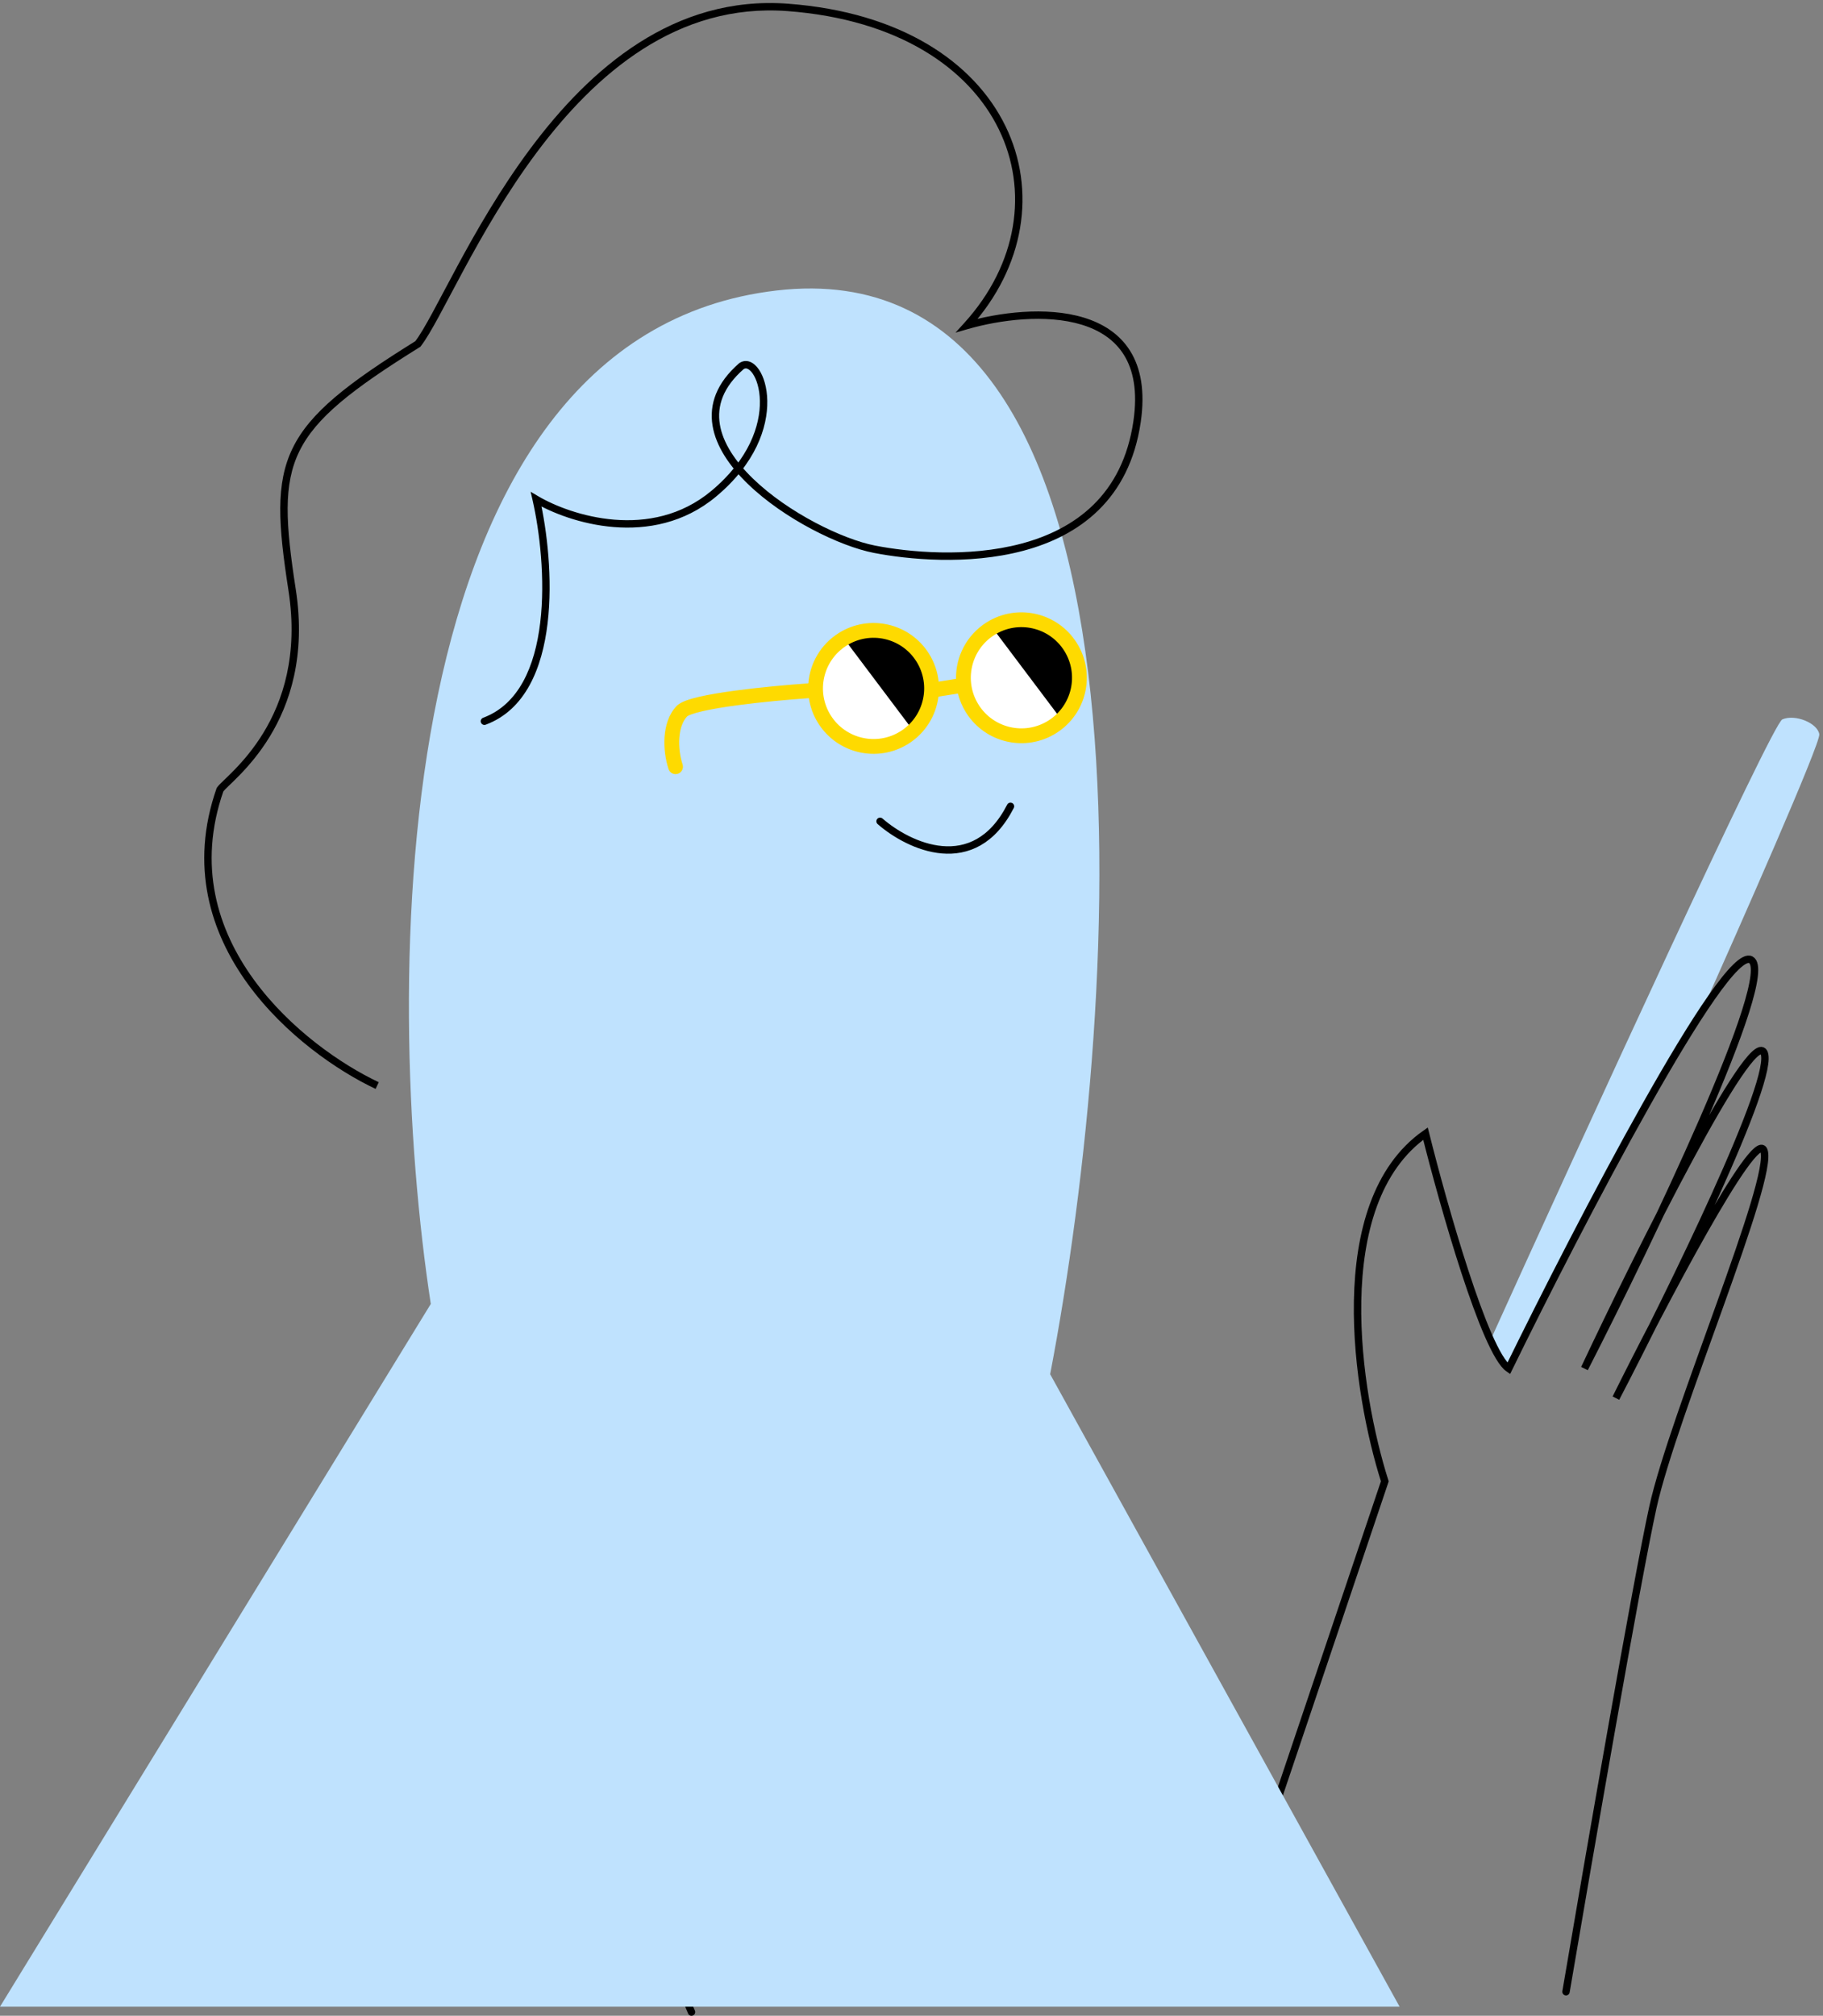
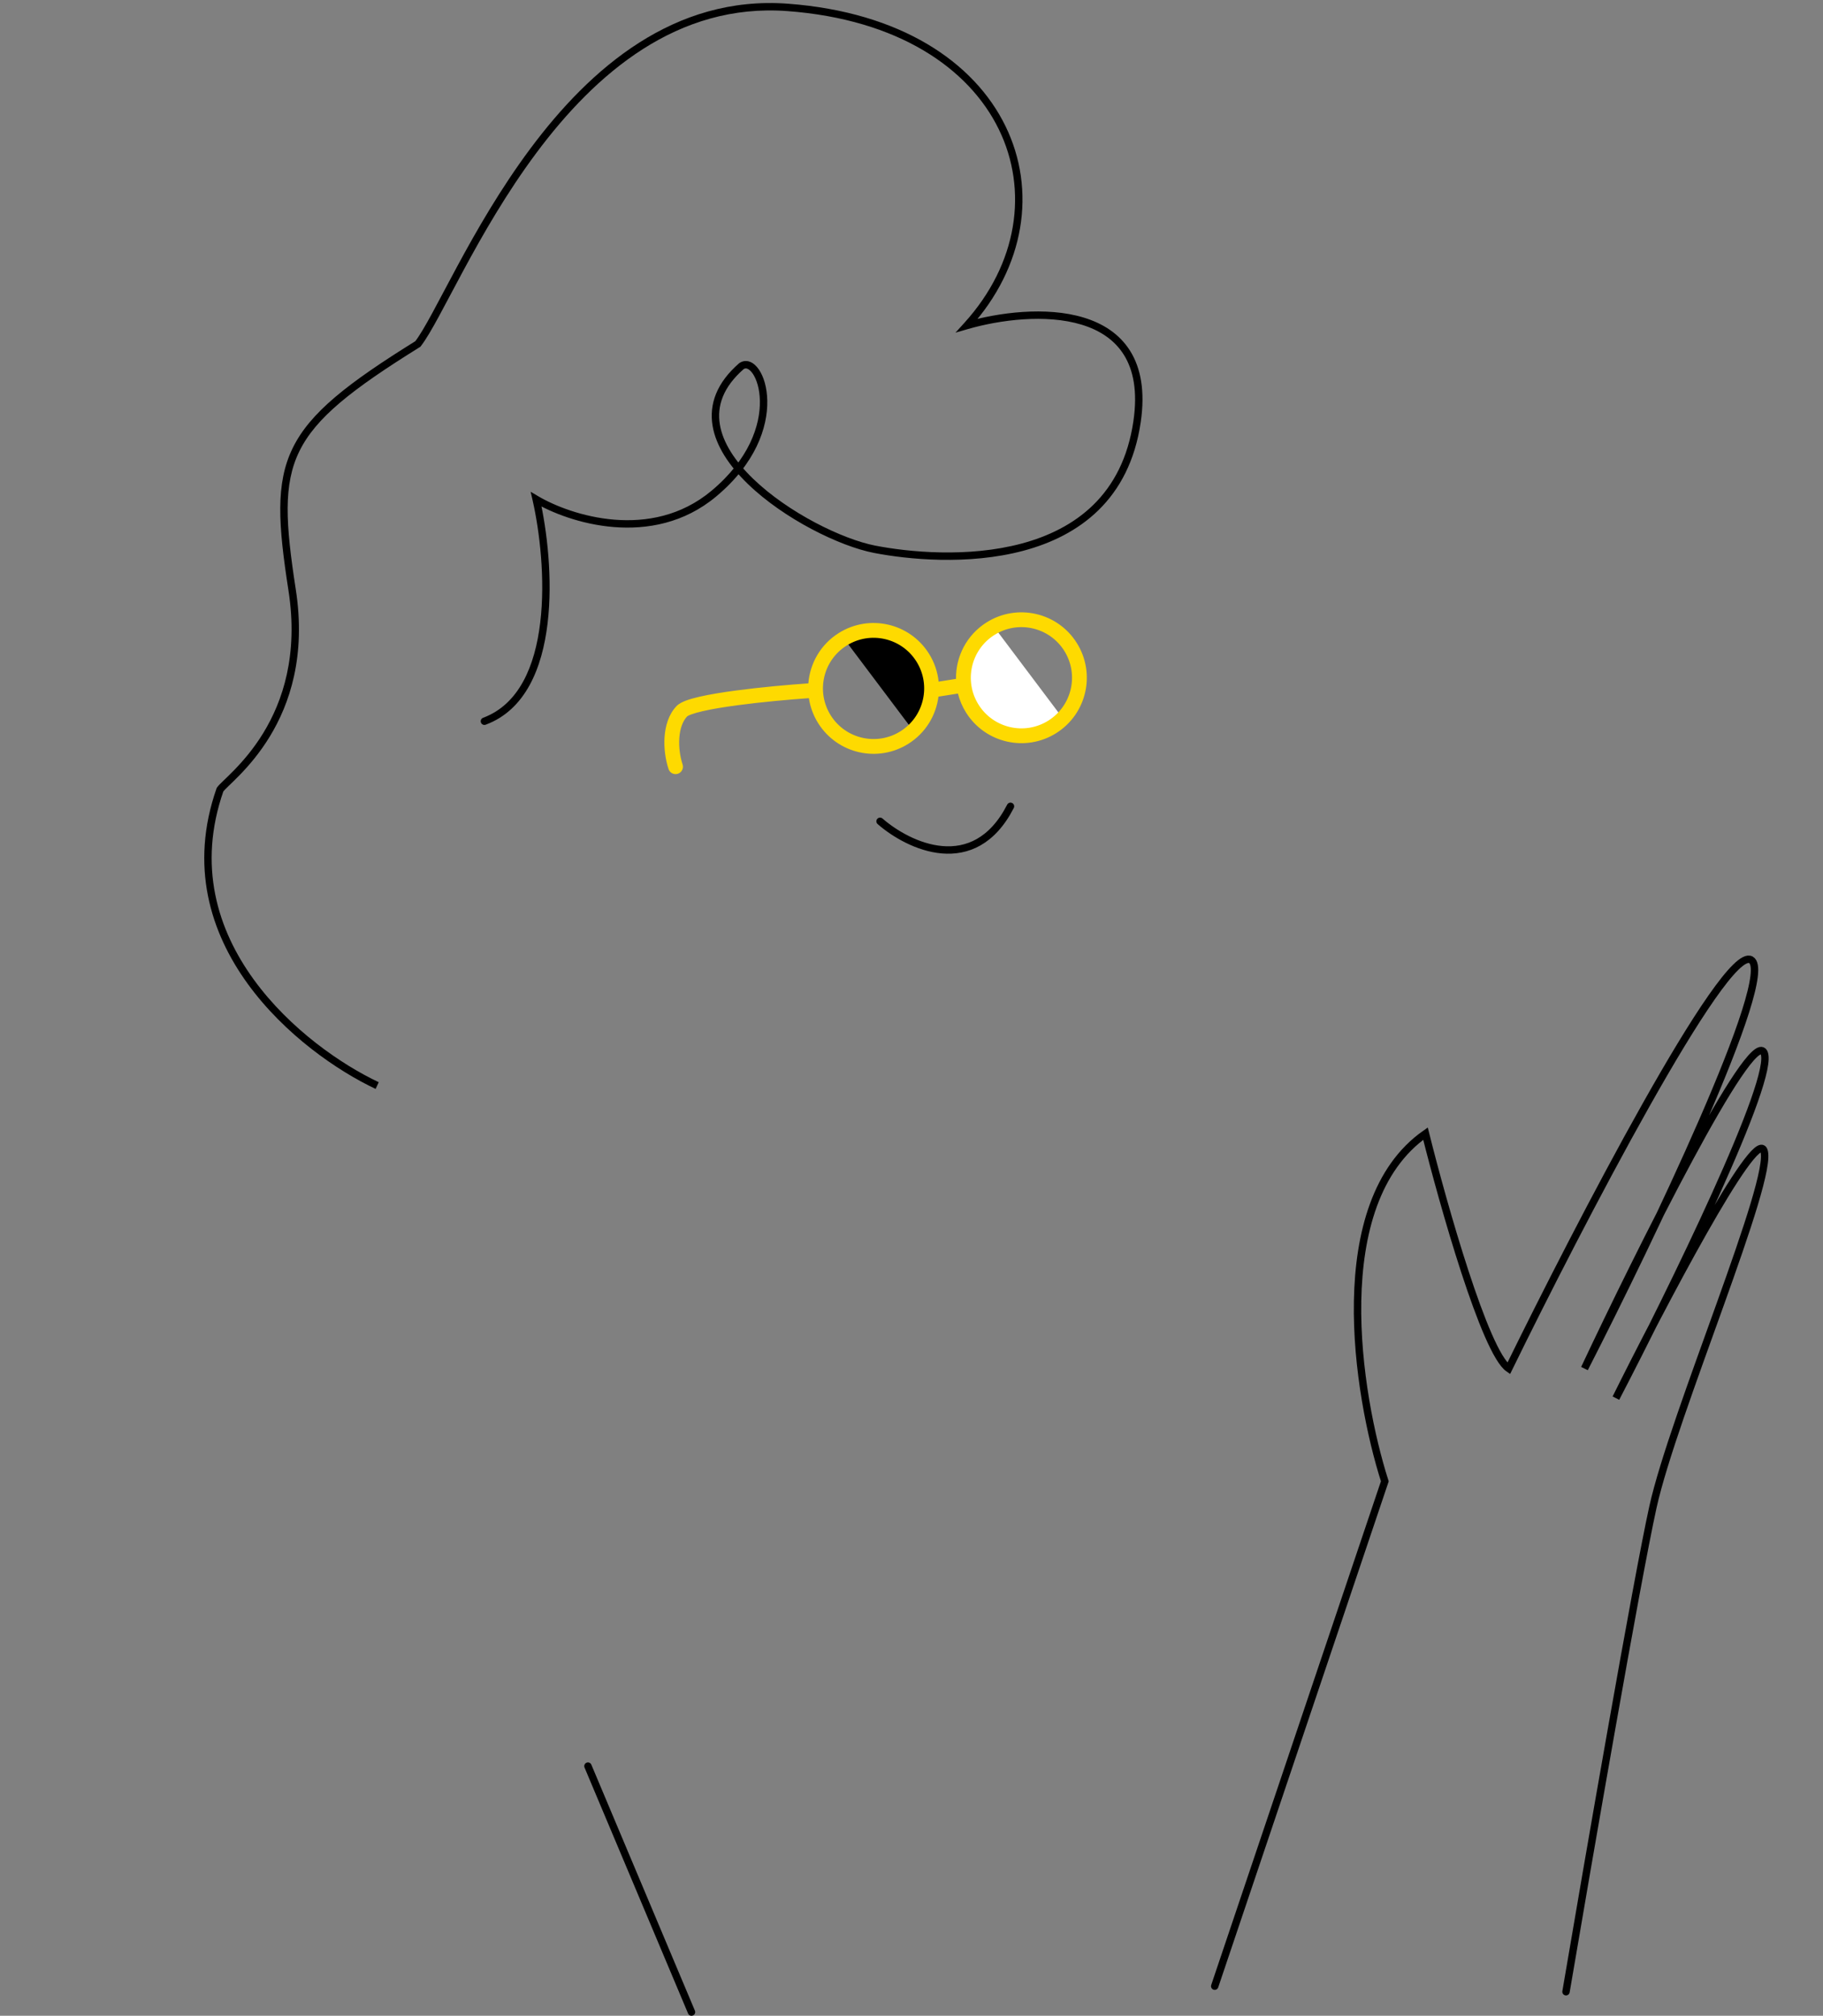
<svg xmlns="http://www.w3.org/2000/svg" width="493" height="545" viewBox="0 0 493 545" fill="none">
  <rect x="0" y="0" width="493" height="545" fill="#808080" stroke="none" />
-   <path d="M482 194.5C479.2 195.7 428.167 307 403 362.5L408 369.5L432.5 321.5L459.5 275C470.5 250.5 492.4 200.9 492 198.5C491.5 195.5 485.5 193 482 194.5Z" fill="#BFE2FE" />
  <path d="M159 477.5L187 544" stroke="black" stroke-width="2" stroke-linecap="round" />
  <path d="M328.5 537L374.5 400.5C367 377 358.7 325.3 385.5 306.5C390.333 325.833 401.6 365.6 408 370C426.833 331.5 466.3 255.5 473.5 259.5C480.7 263.5 446.5 334.833 428.5 370C443.167 338.833 473.4 278.1 477 284.5C480.6 290.9 451.833 349.5 437 378C449.333 353.167 474.6 305 477 311C480 318.5 452.5 382.5 447 407.5C442.6 427.5 429.5 503.167 423.5 538.5" stroke="black" stroke-width="2" stroke-linecap="round" />
-   <path d="M116.5 352.544L0 542.544H378.5L284 371.544C303.667 268.711 316.4 66.144 210 78.544C103.6 90.944 103.333 266.378 116.5 352.544Z" fill="#BFE2FE" />
  <path d="M59.5 213.5L58.668 212.945L58.598 213.05L58.556 213.17L59.5 213.5ZM113 93L113.528 93.849L113.68 93.755L113.789 93.614L113 93ZM261.5 88L260.76 87.328L258.391 89.938L261.777 88.961L261.5 88ZM307.5 114L306.511 113.855L307.5 114ZM200.5 99L199.927 98.181L199.883 98.211L199.843 98.246L200.5 99ZM193 133.5L192.36 132.732L192.36 132.732L193 133.5ZM145 135L145.51 134.14L143.508 132.954L144.025 135.222L145 135ZM130.651 194.063C130.133 194.256 129.87 194.832 130.063 195.349C130.256 195.867 130.832 196.13 131.349 195.937L130.651 194.063ZM102.426 292.595C92.457 287.899 78.38 278.296 68.597 264.8C58.838 251.337 53.376 234.051 60.444 213.83L58.556 213.17C51.224 234.148 56.929 252.112 66.978 265.974C77.003 279.804 91.376 289.6 101.574 294.404L102.426 292.595ZM60.332 214.054C60.507 213.793 60.982 213.313 61.832 212.494C62.637 211.718 63.692 210.714 64.883 209.484C67.267 207.02 70.21 203.634 72.916 199.209C78.339 190.34 82.778 177.354 79.988 159.347L78.012 159.653C80.722 177.146 76.411 189.659 71.209 198.165C68.603 202.428 65.764 205.698 63.446 208.093C62.285 209.293 61.258 210.269 60.444 211.054C59.675 211.796 58.994 212.457 58.668 212.945L60.332 214.054ZM79.988 159.347C77.232 141.554 76.556 130.992 80.96 122.002C85.379 112.984 94.996 105.369 113.528 93.849L112.472 92.15C94.004 103.631 83.871 111.515 79.165 121.122C74.444 130.758 75.268 141.945 78.012 159.653L79.988 159.347ZM113.789 93.614C115.16 91.852 116.798 89.022 118.709 85.507C120.611 82.007 122.882 77.639 125.427 72.928C130.56 63.426 137.033 52.101 145.052 41.347C161.115 19.805 183.201 0.786 212.926 2.997L213.074 1.002C182.299 -1.287 159.635 18.445 143.448 40.152C135.342 51.023 128.815 62.448 123.667 71.978C121.072 76.782 118.881 81 116.951 84.552C115.03 88.087 113.465 90.773 112.211 92.386L113.789 93.614ZM212.926 2.997C242.919 5.228 262.046 18.463 270.102 34.939C278.153 51.409 275.264 71.349 260.76 87.328L262.24 88.672C277.236 72.151 280.347 51.341 271.898 34.061C263.454 16.787 243.581 3.272 213.074 1.002L212.926 2.997ZM261.777 88.961C270.367 86.483 282.845 84.839 292.509 87.782C297.313 89.245 301.356 91.82 303.927 95.927C306.5 100.037 307.687 105.816 306.511 113.855L308.489 114.145C309.713 105.784 308.517 99.489 305.623 94.866C302.728 90.243 298.22 87.43 293.091 85.868C282.888 82.761 269.967 84.517 261.223 87.039L261.777 88.961ZM306.511 113.855C305.04 123.905 301.07 131.2 295.706 136.466C290.33 141.743 283.5 145.034 276.242 146.971C261.701 150.853 245.622 149.255 236.691 147.518L236.309 149.482C245.378 151.245 261.799 152.897 276.758 148.904C284.25 146.904 291.42 143.476 297.107 137.893C302.805 132.3 306.96 124.595 308.489 114.145L306.511 113.855ZM236.691 147.518C227.889 145.807 213.187 138.653 203.633 129.406C198.856 124.784 195.484 119.75 194.667 114.73C193.864 109.799 195.497 104.691 201.157 99.754L199.843 98.246C193.753 103.559 191.761 109.326 192.693 115.051C193.61 120.687 197.331 126.091 202.242 130.844C212.063 140.347 227.111 147.693 236.309 149.482L236.691 147.518ZM201.073 99.819C201.417 99.579 201.744 99.549 202.113 99.692C202.531 99.854 203.048 100.266 203.567 101.02C204.599 102.52 205.44 105.095 205.5 108.393C205.619 114.938 202.649 124.158 192.36 132.732L193.64 134.268C204.351 125.342 207.631 115.562 207.5 108.357C207.435 104.78 206.526 101.792 205.214 99.886C204.561 98.937 203.758 98.185 202.836 97.827C201.865 97.451 200.833 97.546 199.927 98.181L201.073 99.819ZM192.36 132.732C184.211 139.522 174.743 141.196 166.155 140.503C157.551 139.809 149.896 136.739 145.51 134.14L144.49 135.86C149.104 138.594 157.049 141.775 165.995 142.497C174.957 143.22 184.989 141.478 193.64 134.268L192.36 132.732ZM144.025 135.222C145.925 143.565 147.506 156.545 146.095 168.344C144.676 180.204 140.294 190.47 130.651 194.063L131.349 195.937C142.106 191.93 146.641 180.613 148.08 168.581C149.527 156.489 147.909 143.269 145.975 134.778L144.025 135.222Z" fill="black" />
  <path d="M238 222.052C245.645 228.723 263.401 237.252 273.268 218" stroke="black" stroke-width="2" stroke-linecap="round" />
  <path d="M286.755 193.331L269.683 170.642L268.057 170.272L264.694 173.783L260.481 184.795C260.444 186.211 262.099 190.463 269.017 196.14C275.935 201.816 283.724 196.632 286.755 193.331Z" fill="white" />
-   <path d="M246.644 196.294L229.572 173.605L227.946 173.235L224.583 176.746L220.371 187.758C220.334 189.174 221.989 193.426 228.907 199.102C235.824 204.779 243.614 199.595 246.644 196.294Z" fill="white" />
-   <path d="M286.755 193.33L269.683 170.64C277.665 165.615 287.051 169.458 291.079 178.068C294.301 184.956 289.539 191.113 286.755 193.33Z" fill="black" stroke="black" stroke-linecap="round" />
  <path d="M246.645 196.292L229.573 173.602C237.555 168.577 246.941 172.42 250.969 181.03C254.191 187.918 249.429 194.075 246.645 196.292Z" fill="black" stroke="black" stroke-linecap="round" />
  <path fill-rule="evenodd" clip-rule="evenodd" d="M218.748 188.76C213.452 189.131 205.989 189.795 199.392 190.68C195.819 191.159 192.543 191.698 190.016 192.281C188.75 192.573 187.717 192.866 186.948 193.152C186.122 193.458 185.852 193.668 185.839 193.679L185.838 193.679C184.607 194.965 183.887 197.03 183.71 199.523C183.535 201.984 183.913 204.598 184.594 206.675C184.939 207.725 184.367 208.855 183.317 209.199C182.268 209.543 181.138 208.971 180.794 207.922C179.96 205.38 179.506 202.248 179.72 199.24C179.931 196.264 180.819 193.137 182.95 190.912C183.623 190.209 184.641 189.742 185.555 189.402C186.551 189.032 187.768 188.694 189.117 188.383C191.822 187.759 195.239 187.201 198.861 186.715C205.622 185.808 213.245 185.133 218.606 184.76C219.027 179.378 221.898 174.256 226.817 171.159C235.083 165.955 246.002 168.436 251.206 176.702C252.703 179.079 253.564 181.675 253.834 184.291L258.539 183.546C258.442 177.572 261.376 171.693 266.801 168.277C275.067 163.073 285.986 165.555 291.19 173.82C296.395 182.086 293.913 193.005 285.647 198.209C277.382 203.413 266.462 200.932 261.258 192.666C260.229 191.031 259.5 189.292 259.057 187.514L253.786 188.348C253.141 193.412 250.32 198.159 245.663 201.091C237.397 206.295 226.478 203.813 221.274 195.548C219.931 193.414 219.099 191.103 218.748 188.76ZM224.659 193.417C228.686 199.813 237.136 201.733 243.532 197.706C249.928 193.679 251.849 185.229 247.821 178.833C243.794 172.437 235.345 170.517 228.949 174.544C222.552 178.571 220.632 187.02 224.659 193.417ZM264.643 190.535C268.67 196.931 277.12 198.851 283.516 194.824C289.912 190.797 291.833 182.348 287.806 175.952C283.778 169.555 275.329 167.635 268.933 171.662C262.537 175.689 260.616 184.139 264.643 190.535Z" fill="#FEDA00" />
</svg>